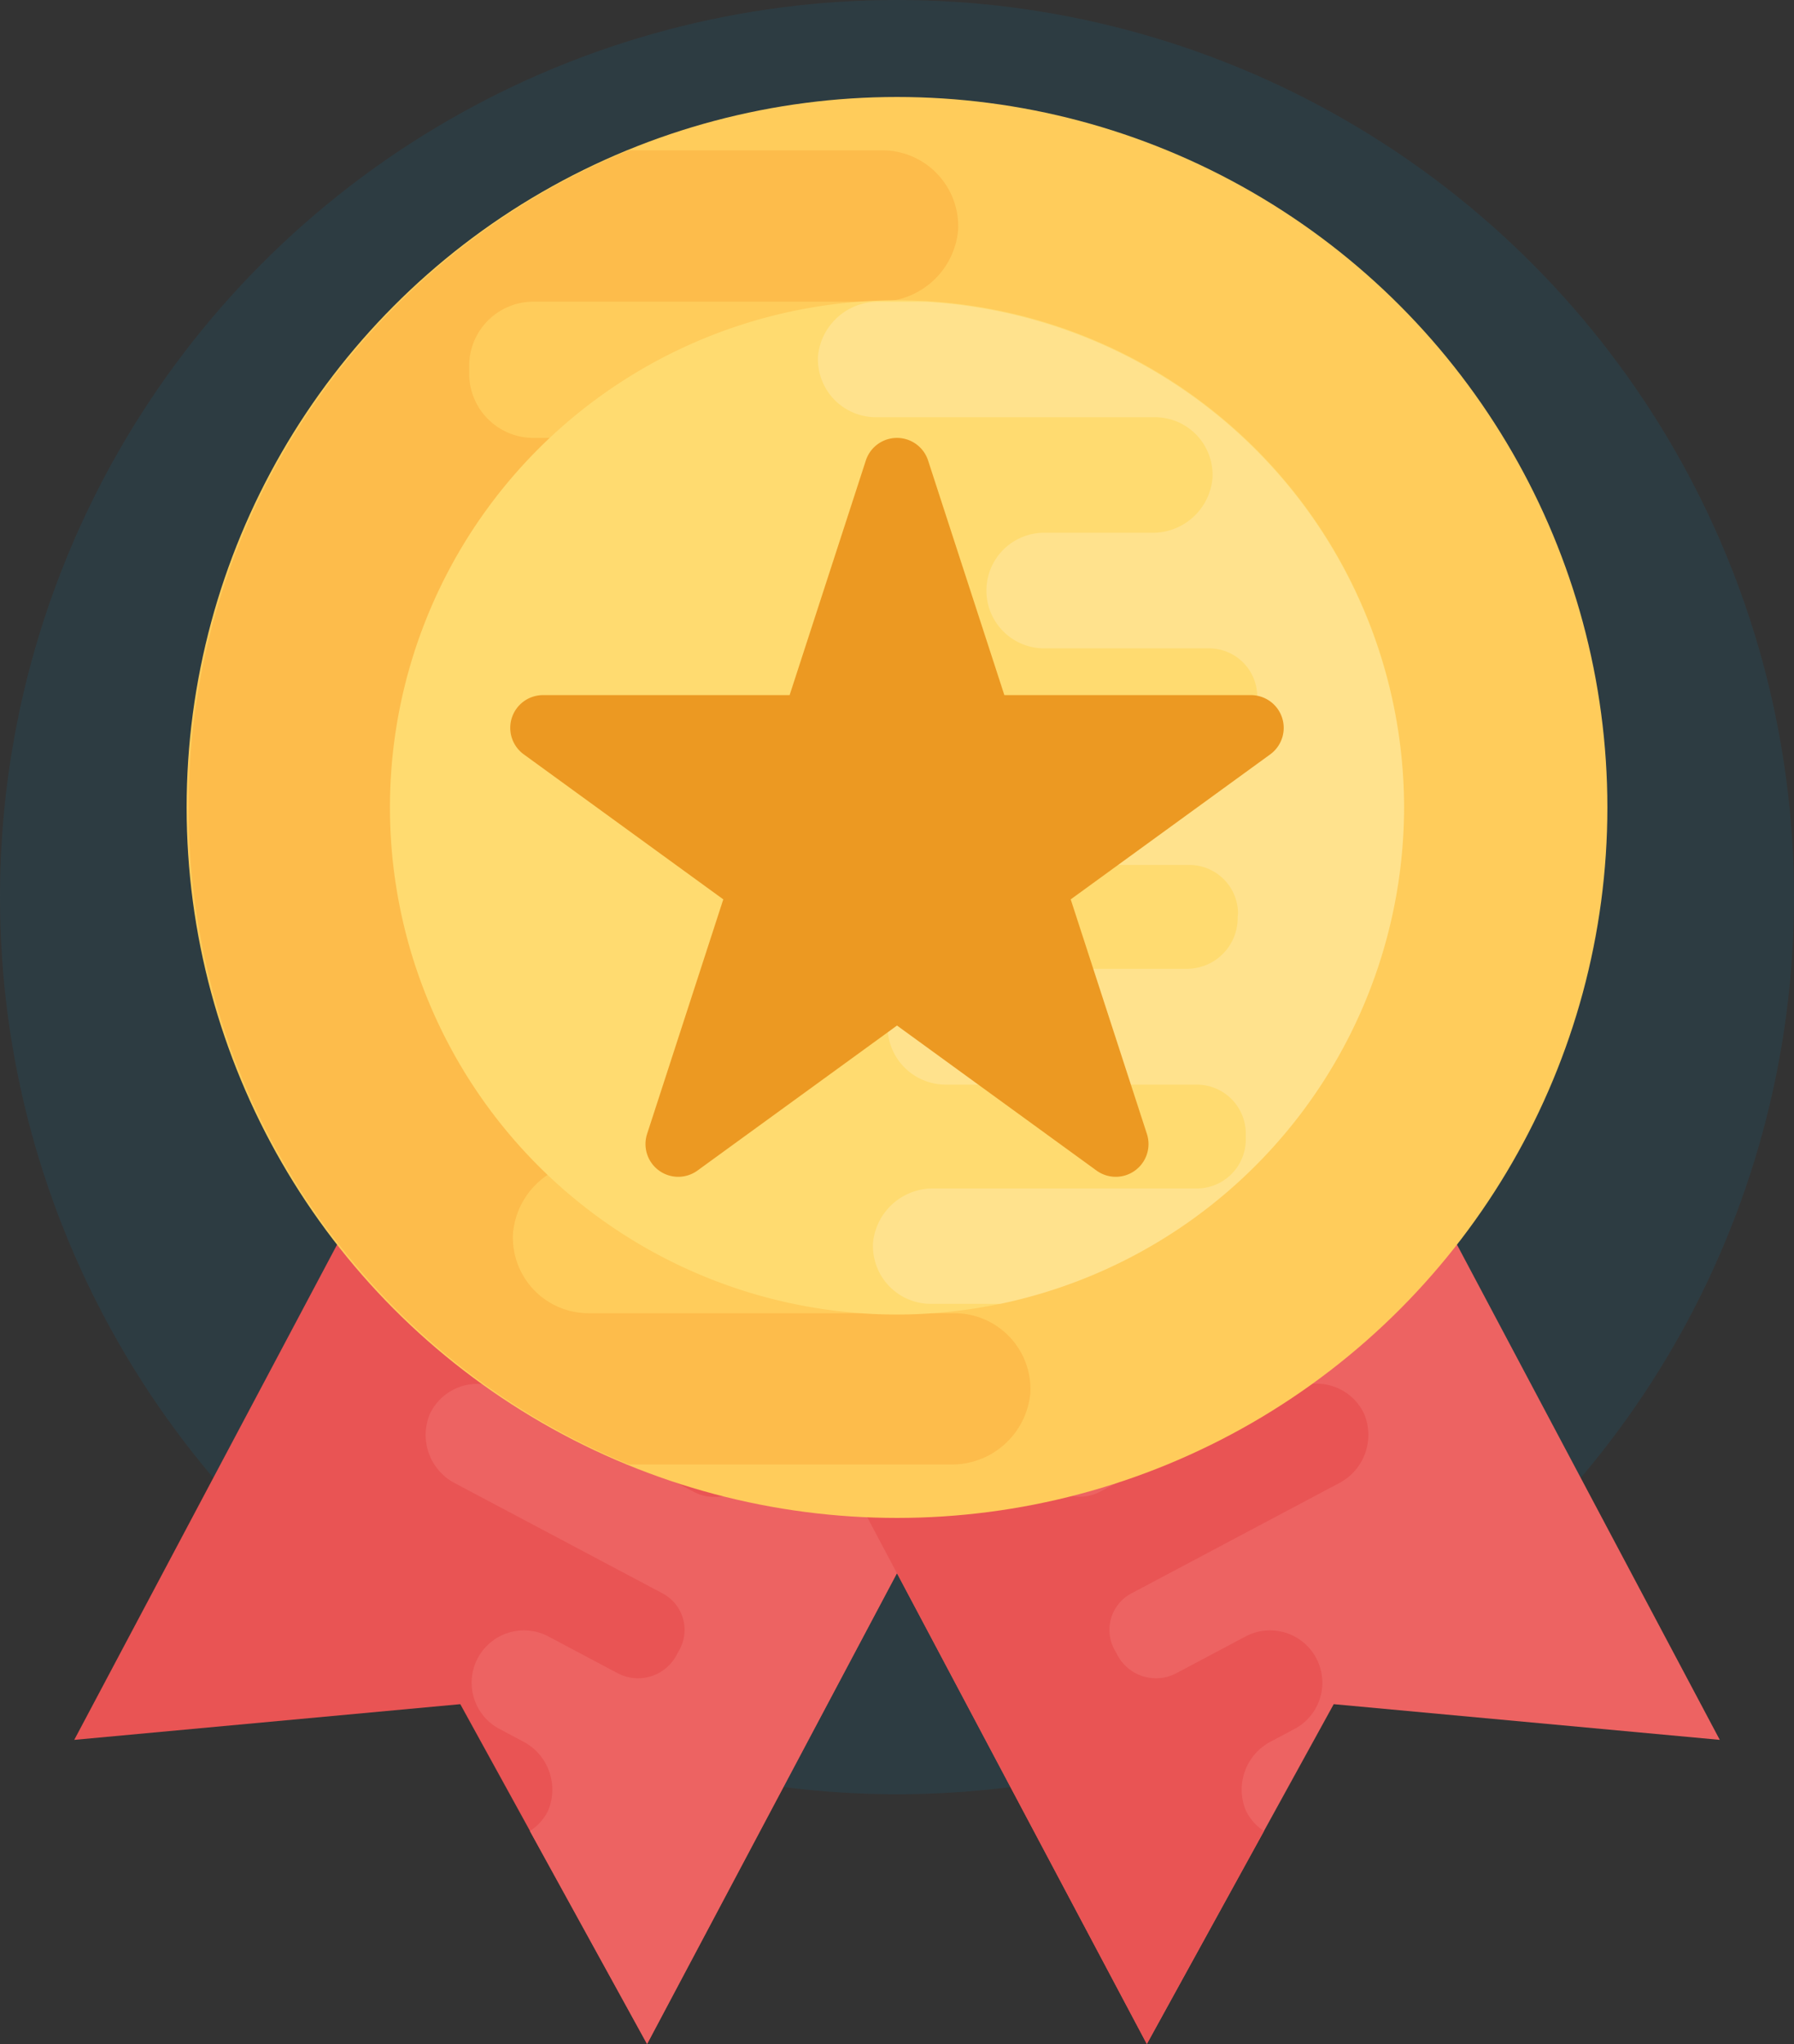
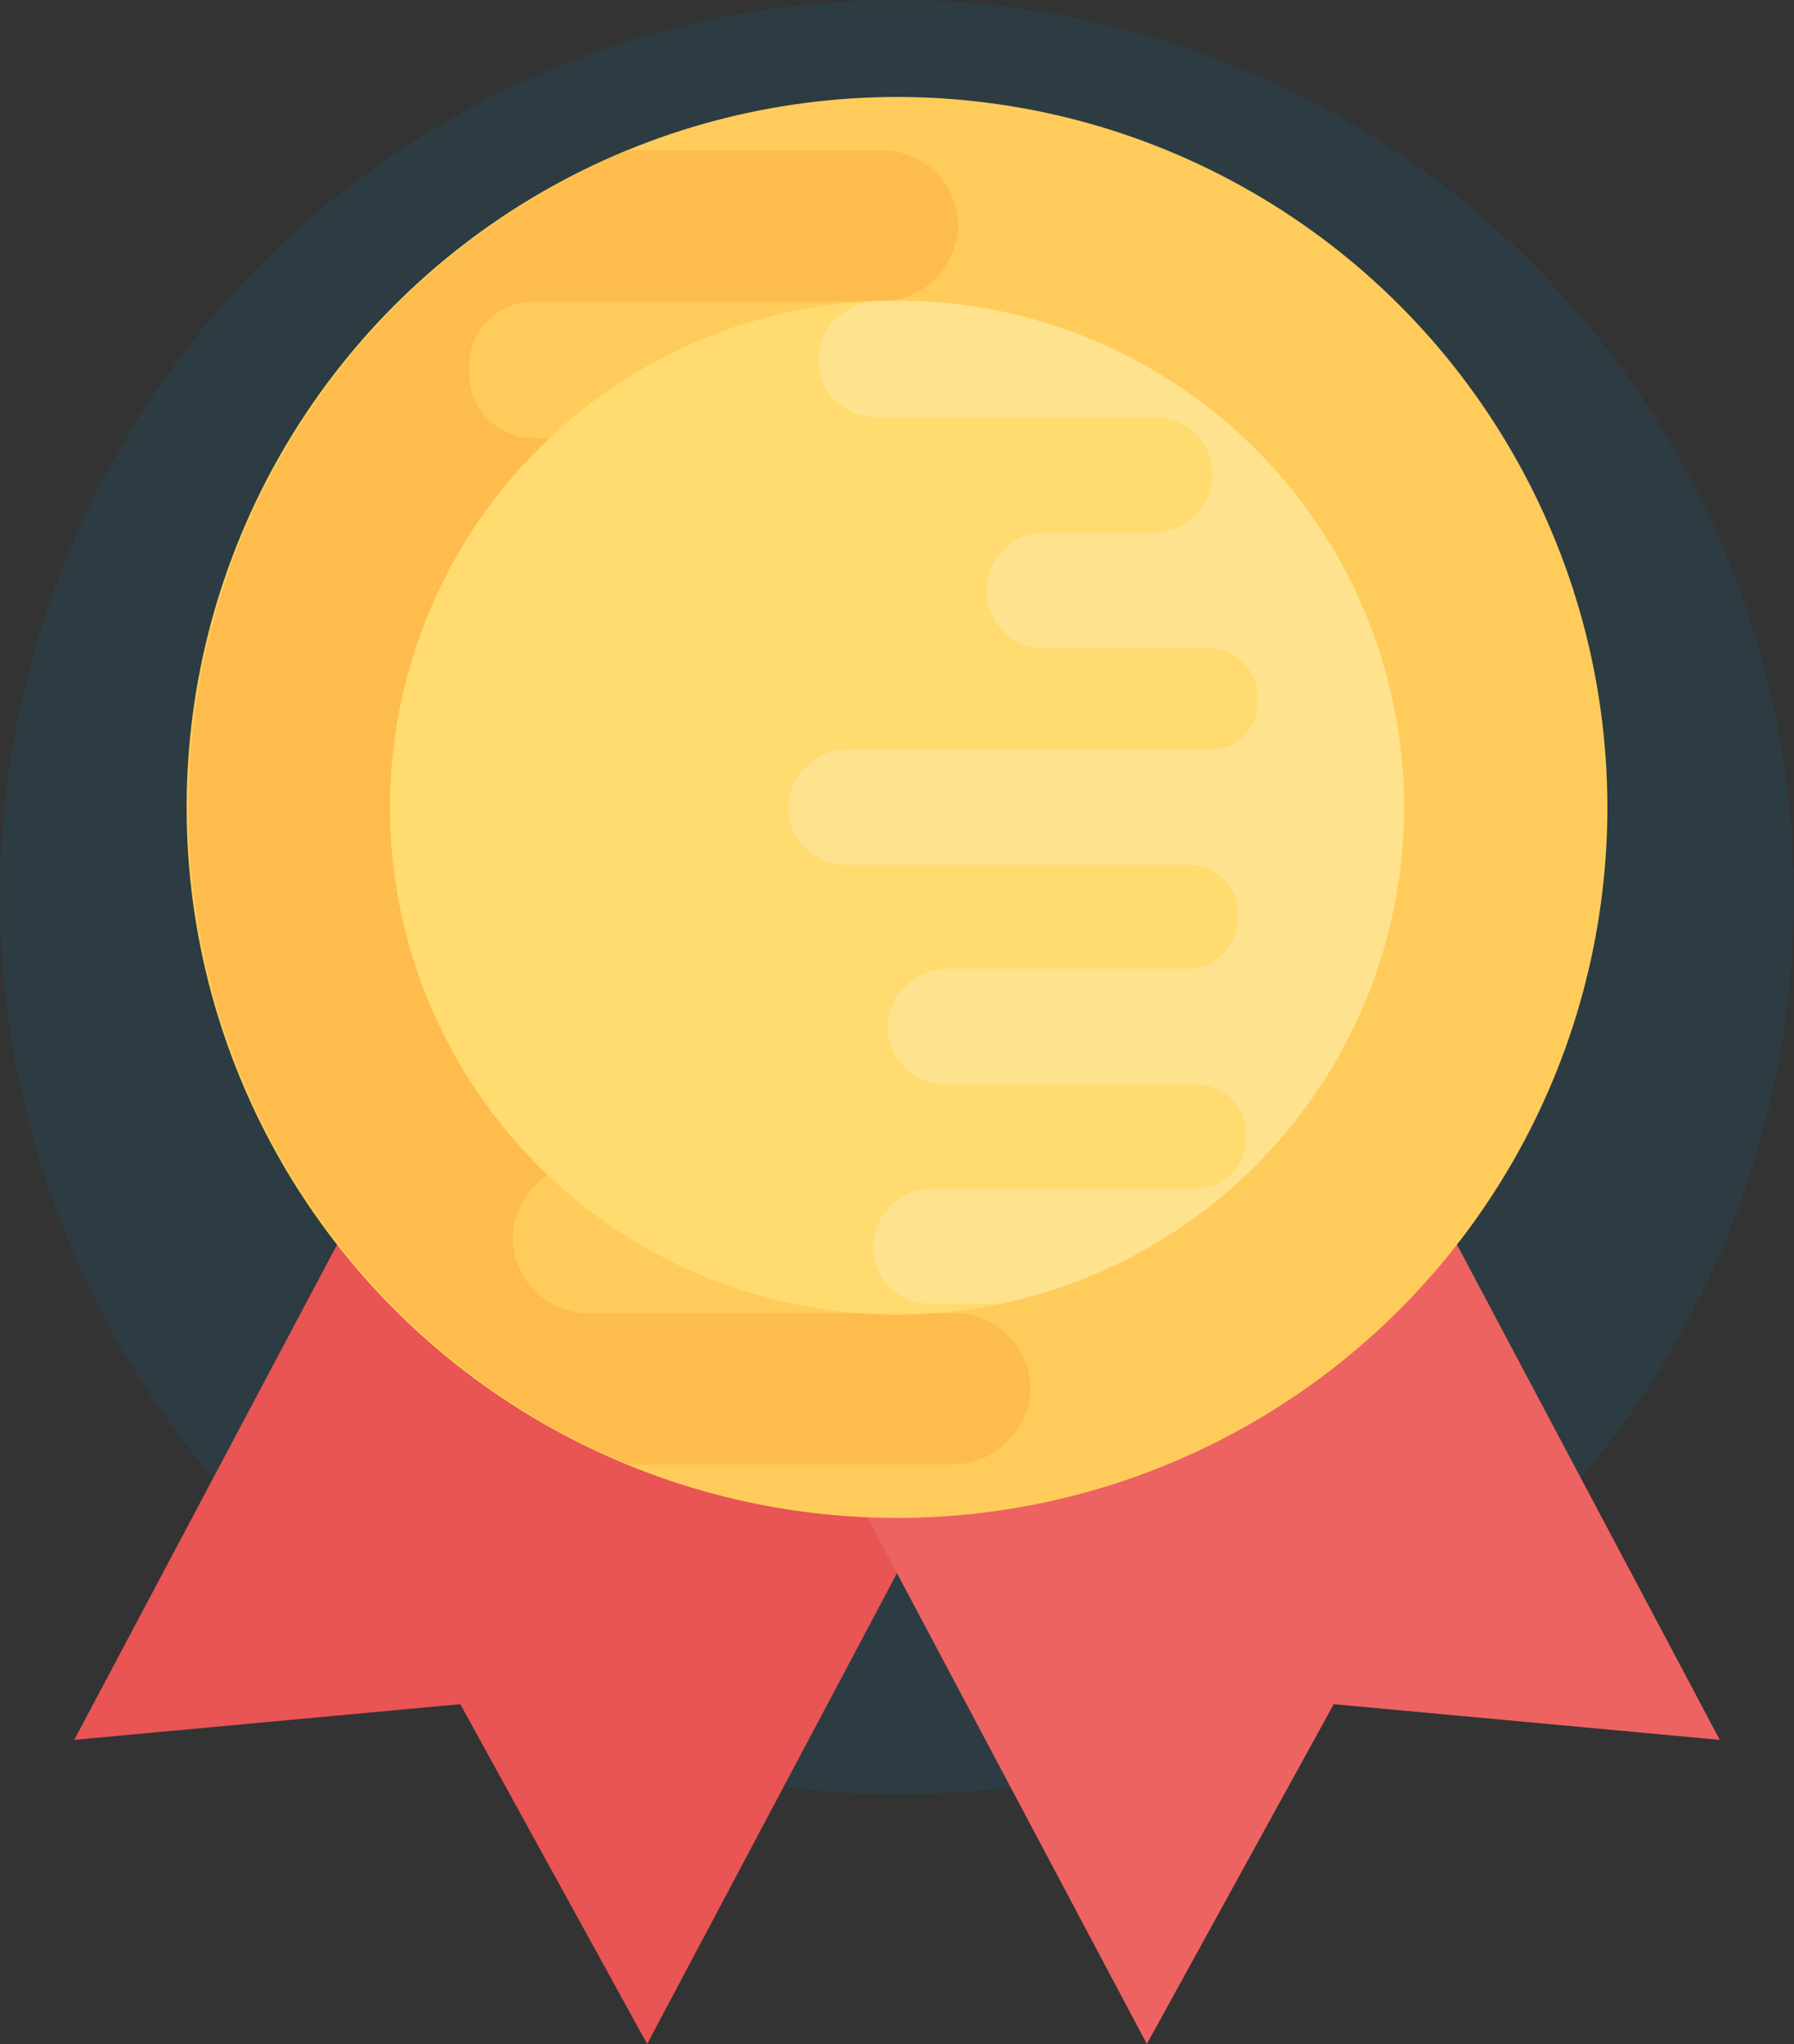
<svg xmlns="http://www.w3.org/2000/svg" width="111" height="126.455" viewBox="0 0 111 126.455">
  <rect x="0" y="0" width="111" height="126.455" fill="#333333" stroke="none" />
  <defs>
    <style>.a{fill:rgba(1,136,194,0.11);}.b{fill:#e95454;}.c{fill:#ed6362;}.d{fill:#ffcc5b;}.e{fill:#fdbc4b;}.f{fill:#ffdb70;}.g{fill:#fff;opacity:0.2;}.h{fill:#ec9922;}</style>
  </defs>
  <g transform="translate(-491 -2063.739)">
    <circle class="a" cx="55.5" cy="55.5" r="55.5" transform="translate(491 2063.739)" />
    <g transform="translate(455.999 2069.739)">
      <path class="b" d="M65.9,221.248l-26.305,49.56L63.48,268.6l11.562,21.022,26.305-49.56Z" transform="translate(0 -169.172)" />
      <g transform="translate(61.324 52.076)">
-         <path class="c" d="M139.507,301.327a3.359,3.359,0,0,0-1.578-4.3l-1.514-.806a3.237,3.237,0,0,1,3.114-5.675l4.278,2.271a2.7,2.7,0,0,0,3.661-1.137l.105-.2a2.553,2.553,0,0,0-.983-3.6l-12.8-6.79a3.369,3.369,0,0,1-1.6-4.3,3.245,3.245,0,0,1,4.459-1.491l11.87,6.3a2.731,2.731,0,0,0,3.679-1.13l.068-.173.019-.038a2.843,2.843,0,0,0-1.171-3.868l-6.658-3.533a3.369,3.369,0,0,1-1.585-4.323,3.258,3.258,0,0,1,4.459-1.491l7.355,3.905a2.746,2.746,0,0,0,3.728-1.265.174.174,0,0,0,.019-.038.177.177,0,0,0,.019-.038,2.742,2.742,0,0,0-1.043-3.8l-7.935-4.21A3.361,3.361,0,0,1,147.9,257.3a3.245,3.245,0,0,1,4.459-1.491l19.576,10.39-26.305,49.56-7.25-13.177A3.081,3.081,0,0,0,139.507,301.327Z" transform="translate(-131.92 -247.383)" />
        <path class="c" d="M245.249,221.248l26.305,49.56L247.667,268.6l-11.562,21.022L209.8,240.063Z" transform="translate(-191.469 -221.248)" />
      </g>
-       <path class="b" d="M242.249,301.339a3.359,3.359,0,0,1,1.578-4.3l1.514-.806a3.237,3.237,0,0,0-3.114-5.675l-4.278,2.271a2.7,2.7,0,0,1-3.661-1.137l-.105-.2a2.553,2.553,0,0,1,.983-3.6l12.8-6.794a3.369,3.369,0,0,0,1.6-4.3A3.245,3.245,0,0,0,245.1,275.3l-11.87,6.3a2.731,2.731,0,0,1-3.679-1.13l-.068-.173-.019-.038a2.843,2.843,0,0,1,1.171-3.868l6.658-3.532a3.369,3.369,0,0,0,1.585-4.323,3.258,3.258,0,0,0-4.459-1.491l-7.363,3.913a2.746,2.746,0,0,1-3.728-1.265.178.178,0,0,1-.019-.038.176.176,0,0,1-.019-.038,2.742,2.742,0,0,1,1.043-3.8l7.935-4.21a3.361,3.361,0,0,0,1.578-4.293,3.245,3.245,0,0,0-4.459-1.491l-19.576,10.39,26.305,49.56,7.25-13.177A3.134,3.134,0,0,1,242.249,301.339Z" transform="translate(-130.158 -195.319)" />
      <circle class="d" cx="43.953" cy="43.953" r="43.953" transform="translate(46.548 0)" />
      <path class="e" d="M119.474,49.627H91.621a3.959,3.959,0,0,1-3.943-3.943l.03-.271v-.06A4.117,4.117,0,0,1,91.832,41.2h19.3a4.883,4.883,0,0,0,4.967-4.455,4.72,4.72,0,0,0-4.7-4.937H90.958a3.98,3.98,0,0,1-3.913-4.154v-.121a3.98,3.98,0,0,1,3.913-4.154h21.4a4.872,4.872,0,0,0,4.937-4.425,4.7,4.7,0,0,0-4.7-4.937H96.927a43.947,43.947,0,0,0,0,81.3h19.9a4.872,4.872,0,0,0,4.937-4.425,4.7,4.7,0,0,0-4.7-4.933l-22.634,0a4.683,4.683,0,0,1-4.677-4.937A4.864,4.864,0,0,1,94.7,76.58h8.775a4.69,4.69,0,0,0-.136-9.377h-13.3a3.911,3.911,0,0,1-3.913-3.943v-.331a3.7,3.7,0,0,1,3.7-3.943H119.2a4.88,4.88,0,0,0,4.967-4.425A4.7,4.7,0,0,0,119.474,49.627Z" transform="translate(-23.012 -10.717)" />
      <path class="f" d="M153.958,116.185a31.373,31.373,0,1,1,31.374-31.371A31.411,31.411,0,0,1,153.958,116.185Z" transform="translate(-63.458 -40.862)" />
      <path class="g" d="M265.393,85.108a31.389,31.389,0,0,0-29.574-31.284H232.9A3.718,3.718,0,0,0,229.13,57.2a3.589,3.589,0,0,0,3.581,3.766l17.263,0a3.57,3.57,0,0,1,3.566,3.766,3.71,3.71,0,0,1-3.77,3.382h-6.692a3.576,3.576,0,0,0,.1,7.152h10.146a2.982,2.982,0,0,1,2.983,3.005v.249a2.823,2.823,0,0,1-2.824,3.005h-22.4a3.724,3.724,0,0,0-3.789,3.374,3.589,3.589,0,0,0,3.581,3.766h21.24a3.016,3.016,0,0,1,3.005,3.005l-.023.207v.045a3.141,3.141,0,0,1-3.145,3.167H237.227a3.726,3.726,0,0,0-3.789,3.4,3.6,3.6,0,0,0,3.581,3.766h15.595a3.035,3.035,0,0,1,2.983,3.167v.09a3.035,3.035,0,0,1-2.983,3.167H236.3a3.718,3.718,0,0,0-3.766,3.374,3.586,3.586,0,0,0,3.581,3.766h4.3A31.426,31.426,0,0,0,265.393,85.108Z" transform="translate(-143.518 -41.155)" />
-       <path class="h" d="M200.036,105.524h-15.26L180.057,91.01a2.026,2.026,0,0,0-3.853,0l-4.715,14.514H156.23a2.025,2.025,0,0,0-1.19,3.664l12.345,8.971-4.715,14.514a2.026,2.026,0,0,0,3.118,2.263l12.345-8.971,12.345,8.971a2.026,2.026,0,0,0,3.118-2.263l-4.715-14.514,12.345-8.971A2.026,2.026,0,0,0,200.036,105.524Z" transform="translate(-87.632 -68.52)" />
    </g>
  </g>
</svg>